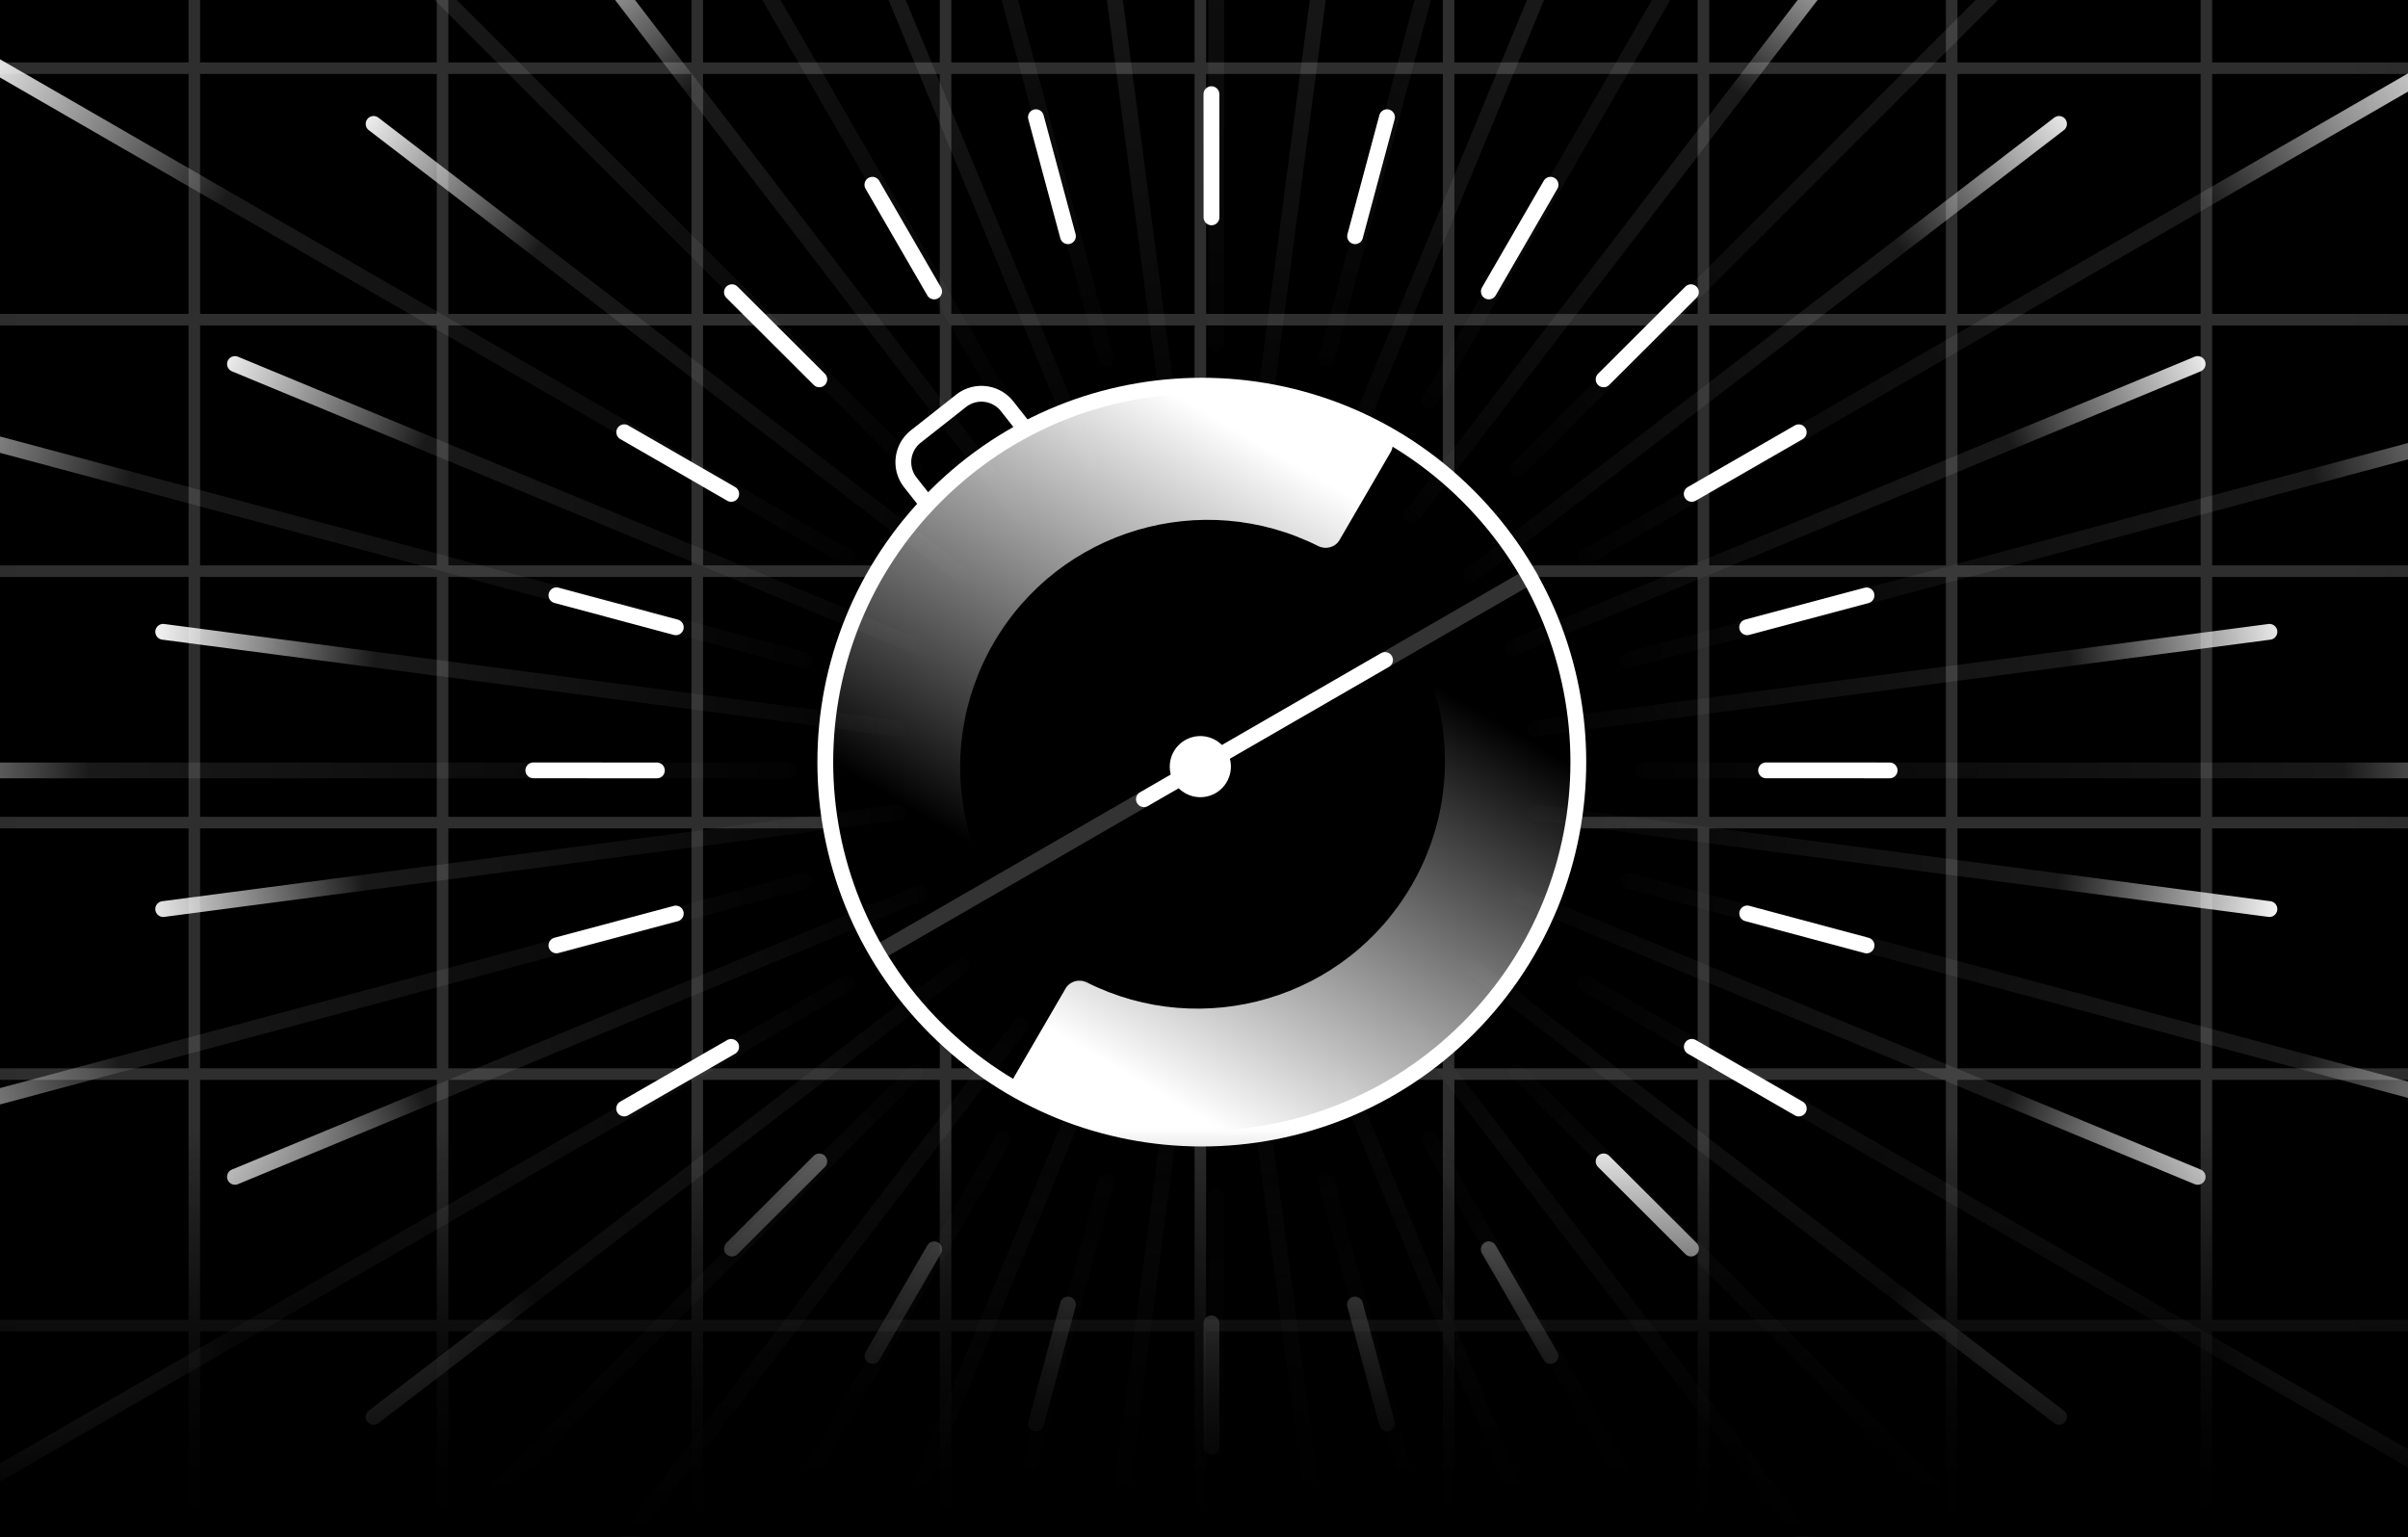
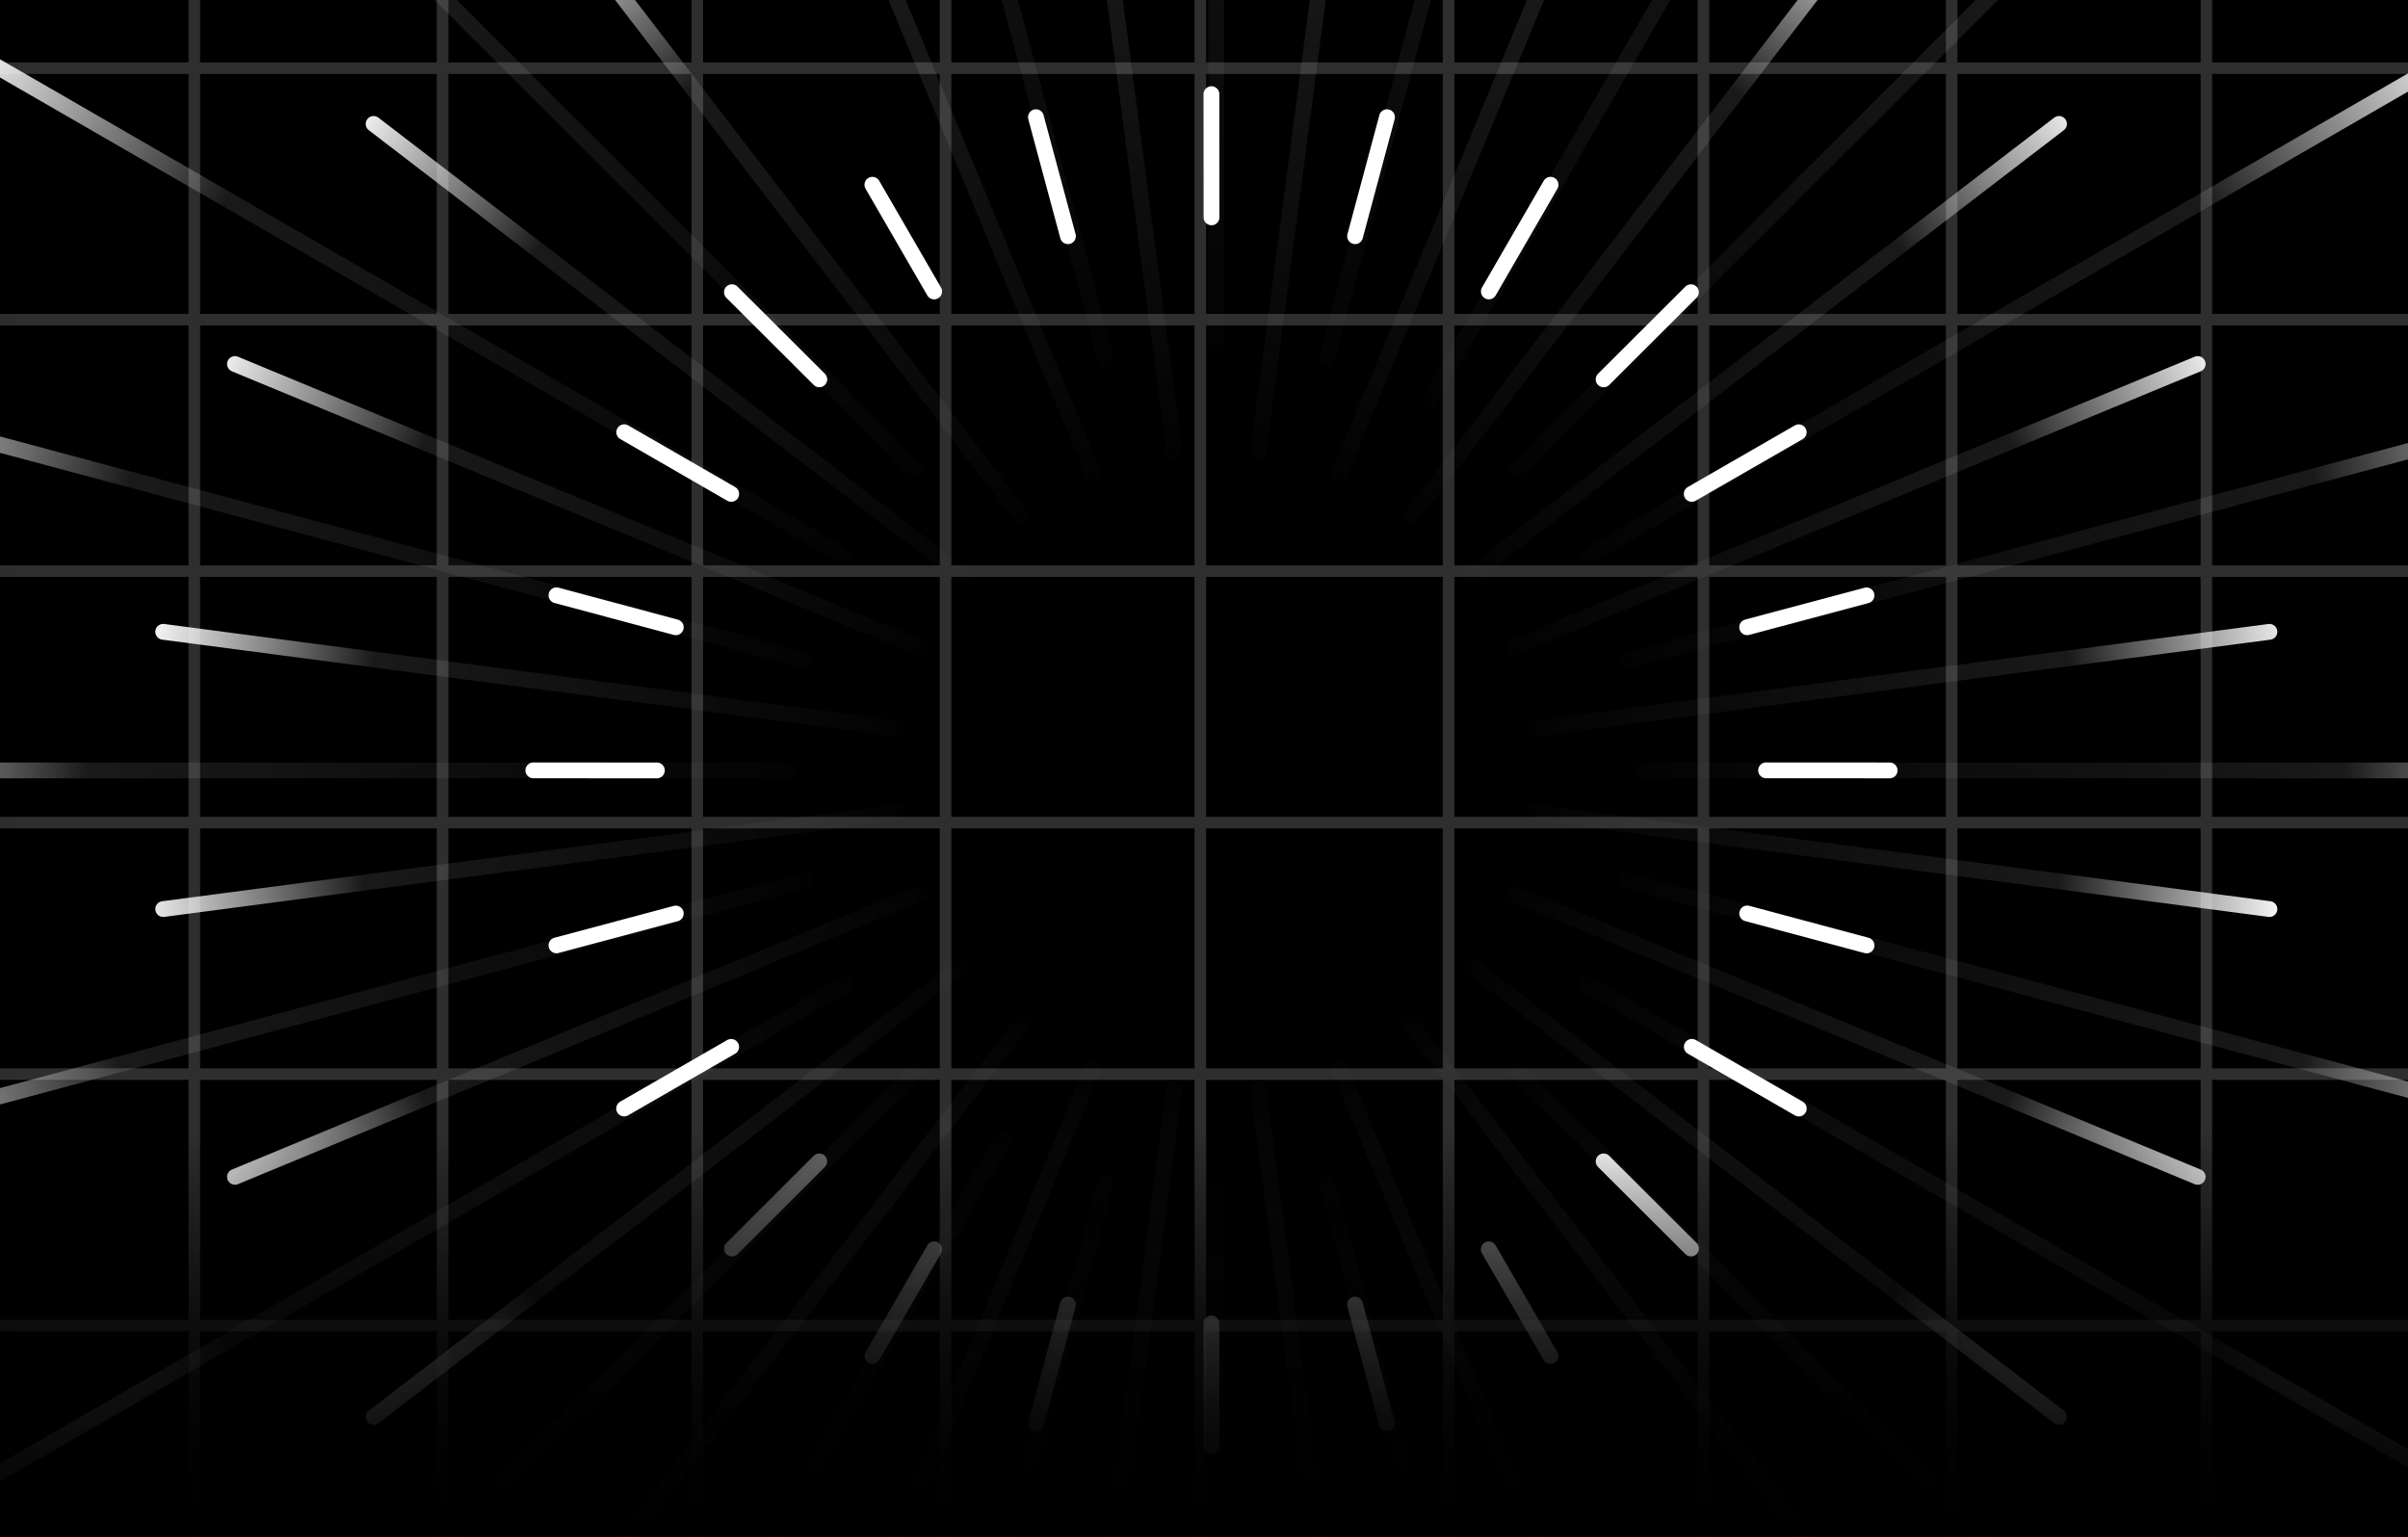
<svg xmlns="http://www.w3.org/2000/svg" width="564" height="360" fill="none">
  <rect width="100%" height="100%" fill="#808080" stroke="none" />
  <g clip-path="url(#a)">
    <path fill="#000" d="M0 0h564v360H0z" />
    <path fill="#000" d="M-38.851-20.723h641.702v401.064H-38.851z" />
-     <path stroke="#fff" stroke-opacity=".15" stroke-width="3" d="M-37.351-19.223h638.702v398.064H-37.351z" />
    <g stroke="#fff" stroke-linecap="round" stroke-width="2.709" opacity=".18">
      <path d="M-72.319 310.53h353.466M-72.319 251.618h353.466M-72.319 192.708h353.466M-72.319 133.797h353.466M-72.319 74.887h353.466M-72.319 15.975h353.466M281.147 427.588V-42.169M221.468 427.588V-42.169M163.317 427.588V-42.169M103.655 427.588V-42.169M45.514 427.588V-42.169M281.147 310.53h353.465M281.147 251.618h353.465M281.147 192.708h353.465M281.147 133.797h353.465M281.147 74.887h353.465M281.147 15.975h353.465M516.783 427.588V-42.169M457.12 427.588V-42.169M398.979 427.588V-42.169M339.291 427.588l-.001-469.757M281.147 427.588V-42.169" />
    </g>
    <path stroke="#fff" stroke-linecap="round" stroke-linejoin="round" stroke-width="3.702" d="m324.866 333.484-7.499-27.879" opacity=".5" />
    <path stroke="#fff" stroke-linecap="round" stroke-linejoin="round" stroke-width="3.702" d="m250.135 55.332-7.499-27.88" />
    <path stroke="#fff" stroke-linecap="round" stroke-linejoin="round" stroke-width="3.702" d="m283.76 338.882-.02-28.862" opacity=".5" />
    <path stroke="#fff" stroke-linecap="round" stroke-linejoin="round" stroke-width="3.702" d="m283.76 50.918-.02-28.862" />
    <path stroke="#fff" stroke-linecap="round" stroke-linejoin="round" stroke-width="3.702" d="m242.659 333.484 7.473-27.881" opacity=".4" />
    <path stroke="#fff" stroke-linecap="round" stroke-linejoin="round" stroke-width="3.702" d="m317.39 55.334 7.473-27.881" />
    <path stroke="#fff" stroke-linecap="round" stroke-linejoin="round" stroke-width="3.702" d="m204.347 317.657 14.458-24.993" opacity=".4" />
    <path stroke="#fff" stroke-linecap="round" stroke-linejoin="round" stroke-width="3.702" d="m348.715 68.275 14.458-24.994" />
    <path stroke="#fff" stroke-linecap="round" stroke-linejoin="round" stroke-width="3.702" d="m171.438 292.486 20.452-20.411" opacity=".4" />
    <path stroke="#fff" stroke-linecap="round" stroke-linejoin="round" stroke-width="3.702" d="m375.597 88.867 20.452-20.412M146.189 259.676l25.062-14.431M396.236 115.697l25.062-14.431M130.33 221.462l27.953-7.455M409.219 146.935l27.954-7.455M124.916 180.466l28.938.013M413.648 180.461l28.939.014M130.33 139.459l27.955 7.488M409.228 213.988l27.955 7.488M146.206 101.253l25.06 14.448M396.253 245.236l25.06 14.449M171.431 68.452l20.466 20.415M375.598 272.071l20.466 20.414M204.328 43.282l14.469 24.995" />
    <path stroke="#fff" stroke-linecap="round" stroke-linejoin="round" stroke-width="3.702" d="m348.693 292.667 14.47 24.995" opacity=".5" />
    <g clip-path="url(#b)">
      <g clip-path="url(#c)">
-         <path fill="#000" d="m240.532 101.071-4.65-5.902a7.667 7.667 0 0 0-10.768-1.277l-10.611 8.36a7.67 7.67 0 0 0-1.277 10.768l4.65 5.902" />
        <path stroke="#fff" stroke-linecap="round" stroke-linejoin="round" stroke-miterlimit="10" stroke-width="3.702" d="m240.532 101.071-4.65-5.902a7.667 7.667 0 0 0-10.768-1.277l-10.611 8.36a7.67 7.67 0 0 0-1.277 10.768l4.65 5.902" />
        <path fill="url(#d)" d="M206.182 222.861c24.165 41.854 77.683 56.195 119.537 32.03s56.195-77.683 32.03-119.537-77.683-56.195-119.537-32.03-56.194 77.683-32.03 119.537" />
        <path fill="#000" d="M206.182 222.861c24.165 41.854 77.683 56.195 119.537 32.03s56.195-77.683 32.03-119.537-77.683-56.195-119.537-32.03-56.194 77.683-32.03 119.537" />
        <path stroke="#fff" stroke-linecap="round" stroke-linejoin="round" stroke-width="3.702" d="m324.403 154.608-56.476 32.606" />
        <path stroke="#fff" stroke-linecap="round" stroke-linejoin="round" stroke-opacity=".2" stroke-width="3.702" d="m358.337 135.019-152.158 87.848" />
        <path fill="url(#e)" d="M237.596 252.178c-1.002 1.725-.416 3.944 1.347 4.877 41.997 22.221 94.417 7.479 118.511-33.967 24.095-41.446 10.964-94.287-29.127-119.788-1.683-1.07-3.902-.481-4.904 1.243l-11.99 20.625c-1.003 1.724-.408 3.927 1.252 5.033 25.262 16.843 33.363 50.668 17.897 77.273s-48.866 36.296-76.002 22.677c-1.783-.894-3.991-.322-4.994 1.403z" />
        <path fill="url(#f)" d="M325.73 105.888c1.002-1.725.416-3.944-1.347-4.877-41.997-22.22-94.417-7.479-118.511 33.967s-10.964 94.287 29.127 119.787c1.683 1.071 3.902.482 4.904-1.243l11.99-20.624c1.003-1.724.408-3.927-1.252-5.034-25.262-16.842-33.363-50.667-17.896-77.272s48.865-36.296 76.001-22.677c1.783.894 3.991.321 4.994-1.403z" />
        <circle cx="281.141" cy="179.592" r="7.162" fill="#fff" transform="rotate(60 281.141 179.592)" />
        <path stroke="#fff" stroke-linecap="round" stroke-linejoin="round" stroke-miterlimit="10" stroke-width="3.702" d="M219.13 240.893c34.44 34.44 90.277 34.44 124.716 0 34.44-34.439 34.44-90.276 0-124.715s-90.276-34.44-124.716 0-34.439 90.276 0 124.715" />
      </g>
    </g>
    <path stroke="url(#g)" stroke-linecap="round" stroke-width="3.702" d="m38.223 212.958 172.031-22.648m149.261-19.651 172.031-22.648" />
    <path stroke="url(#h)" stroke-linecap="round" stroke-width="3.702" d="m189.681 410.326 66.401-160.307m57.613-139.089 66.401-160.308" />
    <path stroke="url(#i)" stroke-linecap="round" stroke-width="3.702" d="m436.337 377.852-105.63-137.659m-91.648-119.439L133.429-16.905" />
    <path stroke="url(#j)" stroke-linecap="round" stroke-width="3.702" d="m55.031 275.69 160.308-66.402m139.089-57.613 80.154-33.2 80.153-33.201" />
    <path stroke="url(#k)" stroke-linecap="round" stroke-width="3.702" d="m87.506 331.936 137.659-105.629m119.439-91.649 68.83-52.815 68.829-52.814" />
    <path stroke="url(#l)" stroke-linecap="round" stroke-width="3.702" d="m252.413 427.136 22.648-172.031m19.651-149.261L317.36-66.187" />
    <path stroke="url(#m)" stroke-linecap="round" stroke-width="3.702" d="M482.261 331.936 344.602 226.307m-119.438-91.649L87.504 29.028" />
    <path stroke="url(#n)" stroke-linecap="round" stroke-width="3.702" d="m317.354 427.136-22.648-172.031m-19.65-149.261L252.407-66.187" />
    <path stroke="url(#o)" stroke-linecap="round" stroke-width="3.702" d="M514.736 275.692 354.429 209.29m-139.09-57.612L55.032 85.276" />
    <path stroke="url(#p)" stroke-linecap="round" stroke-width="3.702" d="M133.431 377.863 239.06 240.204m91.649-119.439L436.338-16.894" />
    <path stroke="url(#q)" stroke-linecap="round" stroke-width="3.702" d="m380.087 410.327-66.401-160.308M256.073 110.93 189.672-49.377" />
    <path stroke="url(#r)" stroke-linecap="round" stroke-width="3.702" d="m531.544 212.956-172.031-22.648m-149.261-19.651-172.03-22.648" />
    <path stroke="url(#s)" stroke-linecap="round" stroke-width="3.702" d="M-45.135 180.486h230.153m199.69 0h230.153" />
    <path stroke="url(#t)" stroke-linecap="round" stroke-width="3.702" d="m119.865 466.259 115.076-199.318m99.845-172.937 115.077-199.318" />
-     <path stroke="url(#u)" stroke-linecap="round" stroke-width="3.702" d="M449.87 466.259 334.794 266.941M234.949 94.004 119.872-105.314" />
    <path stroke="url(#v)" stroke-linecap="round" stroke-width="3.702" d="m-33.901 265.897 222.31-59.568m192.886-51.683 111.155-29.784 111.156-29.784" />
    <path stroke="url(#w)" stroke-linecap="round" stroke-width="3.702" d="M-.927 345.486 198.391 230.41m172.937-99.845 99.659-57.538 99.659-57.539" />
    <path stroke="url(#x)" stroke-linecap="round" stroke-width="3.702" d="m199.463 499.226 59.568-222.31M310.715 84.03l59.568-222.311" />
    <path stroke="url(#y)" stroke-linecap="round" stroke-width="3.702" d="M518.211 413.83 355.468 251.088M214.266 109.885 51.523-52.857" />
    <path stroke="url(#z)" stroke-linecap="round" stroke-width="3.702" d="M284.854 510.471V280.318m0-199.69v-230.153" />
    <path stroke="url(#A)" stroke-linecap="round" stroke-width="3.702" d="M570.652 345.486 371.334 230.41m-172.937-99.845L-.921 15.488" />
    <path stroke="url(#B)" stroke-linecap="round" stroke-width="3.702" d="m51.523 413.83 162.742-162.742m141.202-141.203L518.21-52.857" />
    <path stroke="url(#C)" stroke-linecap="round" stroke-width="3.702" d="m370.279 499.226-59.568-222.31M259.027 84.03l-59.568-222.311" />
    <path stroke="url(#D)" stroke-linecap="round" stroke-width="3.702" d="M603.61 265.897 381.3 206.329m-192.886-51.683-222.31-59.568" />
    <path fill="url(#E)" d="M0 0h1066.21v152.06H0z" opacity=".6" transform="scale(1 -1)rotate(-32.766 634.419 -147.21)" />
    <path fill="url(#F)" d="M6.882 62.476h399.997v329.998H6.882z" transform="rotate(90 6.882 62.476)" />
-     <path fill="url(#G)" d="M548.883 379.274H948.88v329.998H548.883z" transform="rotate(-90 548.883 379.274)" />
    <path fill="url(#H)" d="M-321.102 296.474h1199.99v165.999h-1199.99z" opacity=".8" />
    <path fill="url(#I)" d="M-104.984 265.141h772.261V380.34h-772.261z" />
    <path fill="url(#J)" d="M-87 264h738v96H-87z" />
  </g>
  <defs>
    <radialGradient id="d" cx="0" cy="0" r="1" gradientTransform="rotate(150 116.987 127.33)scale(87.507)" gradientUnits="userSpaceOnUse">
      <stop stop-color="#898989" stop-opacity="0" />
      <stop offset="1" />
    </radialGradient>
    <radialGradient id="g" cx="0" cy="0" r="1" gradientTransform="rotate(81.447 37.614 255.708)scale(3466.35 254.693)" gradientUnits="userSpaceOnUse">
      <stop offset=".245" stop-color="#fff" stop-opacity="0" />
      <stop offset=".786" stop-color="#fff" stop-opacity=".1" />
      <stop offset="1" stop-color="#fff" />
    </radialGradient>
    <radialGradient id="h" cx="0" cy="0" r="1" gradientTransform="rotate(21.447 -334.044 842.399)scale(3466.35 254.693)" gradientUnits="userSpaceOnUse">
      <stop offset=".245" stop-color="#fff" stop-opacity="0" />
      <stop offset=".786" stop-color="#fff" stop-opacity=".1" />
      <stop offset="1" stop-color="#fff" />
    </radialGradient>
    <radialGradient id="i" cx="0" cy="0" r="1" gradientTransform="rotate(-38.553 400.458 -317.051)scale(3466.35 254.693)" gradientUnits="userSpaceOnUse">
      <stop offset=".245" stop-color="#fff" stop-opacity="0" />
      <stop offset=".786" stop-color="#fff" stop-opacity=".1" />
      <stop offset="1" stop-color="#fff" />
    </radialGradient>
    <radialGradient id="j" cx="0" cy="0" r="1" gradientTransform="rotate(66.447 4.663 307.718)scale(3466.35 254.693)" gradientUnits="userSpaceOnUse">
      <stop offset=".245" stop-color="#fff" stop-opacity="0" />
      <stop offset=".786" stop-color="#fff" stop-opacity=".1" />
      <stop offset="1" stop-color="#fff" />
    </radialGradient>
    <radialGradient id="k" cx="0" cy="0" r="1" gradientTransform="matrix(2160.348 2710.808 -199.179 158.733 284.885 180.482)" gradientUnits="userSpaceOnUse">
      <stop offset=".245" stop-color="#fff" stop-opacity="0" />
      <stop offset=".786" stop-color="#fff" stop-opacity=".1" />
      <stop offset="1" stop-color="#fff" />
    </radialGradient>
    <radialGradient id="l" cx="0" cy="0" r="1" gradientTransform="matrix(3444.427 389.234 -28.599 253.082 284.887 180.474)" gradientUnits="userSpaceOnUse">
      <stop offset=".245" stop-color="#fff" stop-opacity="0" />
      <stop offset=".786" stop-color="#fff" stop-opacity=".1" />
      <stop offset="1" stop-color="#fff" />
    </radialGradient>
    <radialGradient id="m" cx="0" cy="0" r="1" gradientTransform="matrix(2059.3 -2788.345 204.876 151.309 284.883 180.483)" gradientUnits="userSpaceOnUse">
      <stop offset=".245" stop-color="#fff" stop-opacity="0" />
      <stop offset=".786" stop-color="#fff" stop-opacity=".1" />
      <stop offset="1" stop-color="#fff" />
    </radialGradient>
    <radialGradient id="n" cx="0" cy="0" r="1" gradientTransform="rotate(-8.553 1349.216 -1814.677)scale(3466.35 254.693)" gradientUnits="userSpaceOnUse">
      <stop offset=".245" stop-color="#fff" stop-opacity="0" />
      <stop offset=".786" stop-color="#fff" stop-opacity=".1" />
      <stop offset="1" stop-color="#fff" />
    </radialGradient>
    <radialGradient id="o" cx="0" cy="0" r="1" gradientTransform="rotate(-68.553 274.85 -118.755)scale(3466.35 254.693)" gradientUnits="userSpaceOnUse">
      <stop offset=".245" stop-color="#fff" stop-opacity="0" />
      <stop offset=".786" stop-color="#fff" stop-opacity=".1" />
      <stop offset="1" stop-color="#fff" />
    </radialGradient>
    <radialGradient id="p" cx="0" cy="0" r="1" gradientTransform="matrix(2788.345 2059.3 -151.309 204.876 284.884 180.485)" gradientUnits="userSpaceOnUse">
      <stop offset=".245" stop-color="#fff" stop-opacity="0" />
      <stop offset=".786" stop-color="#fff" stop-opacity=".1" />
      <stop offset="1" stop-color="#fff" />
    </radialGradient>
    <radialGradient id="q" cx="0" cy="0" r="1" gradientTransform="rotate(-23.553 575.275 -592.993)scale(3466.35 254.693)" gradientUnits="userSpaceOnUse">
      <stop offset=".245" stop-color="#fff" stop-opacity="0" />
      <stop offset=".786" stop-color="#fff" stop-opacity=".1" />
      <stop offset="1" stop-color="#fff" />
    </radialGradient>
    <radialGradient id="r" cx="0" cy="0" r="1" gradientTransform="rotate(-83.553 243.454 -69.204)scale(3466.35 254.693)" gradientUnits="userSpaceOnUse">
      <stop offset=".245" stop-color="#fff" stop-opacity="0" />
      <stop offset=".786" stop-color="#fff" stop-opacity=".1" />
      <stop offset="1" stop-color="#fff" />
    </radialGradient>
    <radialGradient id="s" cx="0" cy="0" r="1" gradientTransform="rotate(88.604 49.962 236.188)scale(3466.79 337.785)" gradientUnits="userSpaceOnUse">
      <stop offset=".245" stop-color="#fff" stop-opacity="0" />
      <stop offset=".786" stop-color="#fff" stop-opacity=".1" />
      <stop offset="1" stop-color="#fff" />
    </radialGradient>
    <radialGradient id="t" cx="0" cy="0" r="1" gradientTransform="matrix(3043.673 1659.726 -161.715 296.559 284.864 180.473)" gradientUnits="userSpaceOnUse">
      <stop offset=".245" stop-color="#fff" stop-opacity="0" />
      <stop offset=".786" stop-color="#fff" stop-opacity=".1" />
      <stop offset="1" stop-color="#fff" />
    </radialGradient>
    <radialGradient id="u" cx="0" cy="0" r="1" gradientTransform="rotate(-31.396 463.503 -416.558)scale(3466.79 337.785)" gradientUnits="userSpaceOnUse">
      <stop offset=".245" stop-color="#fff" stop-opacity="0" />
      <stop offset=".786" stop-color="#fff" stop-opacity=".1" />
      <stop offset="1" stop-color="#fff" />
    </radialGradient>
    <radialGradient id="v" cx="0" cy="0" r="1" gradientTransform="matrix(978.598 3325.805 -324.048 95.349 284.852 180.488)" gradientUnits="userSpaceOnUse">
      <stop offset=".245" stop-color="#fff" stop-opacity="0" />
      <stop offset=".786" stop-color="#fff" stop-opacity=".1" />
      <stop offset="1" stop-color="#fff" />
    </radialGradient>
    <radialGradient id="w" cx="0" cy="0" r="1" gradientTransform="matrix(1806.035 2959.201 -288.328 175.97 284.86 180.487)" gradientUnits="userSpaceOnUse">
      <stop offset=".245" stop-color="#fff" stop-opacity="0" />
      <stop offset=".786" stop-color="#fff" stop-opacity=".1" />
      <stop offset="1" stop-color="#fff" />
    </radialGradient>
    <radialGradient id="x" cx="0" cy="0" r="1" gradientTransform="matrix(3369.531 815.412 -79.449 328.309 284.873 180.473)" gradientUnits="userSpaceOnUse">
      <stop offset=".245" stop-color="#fff" stop-opacity="0" />
      <stop offset=".786" stop-color="#fff" stop-opacity=".1" />
      <stop offset="1" stop-color="#fff" />
    </radialGradient>
    <radialGradient id="y" cx="0" cy="0" r="1" gradientTransform="matrix(2390.933 -2510.393 244.599 232.959 284.867 180.486)" gradientUnits="userSpaceOnUse">
      <stop offset=".245" stop-color="#fff" stop-opacity="0" />
      <stop offset=".786" stop-color="#fff" stop-opacity=".1" />
      <stop offset="1" stop-color="#fff" />
    </radialGradient>
    <radialGradient id="z" cx="0" cy="0" r="1" gradientTransform="matrix(3465.761 -84.471 8.23 337.685 284.854 180.473)" gradientUnits="userSpaceOnUse">
      <stop offset=".245" stop-color="#fff" stop-opacity="0" />
      <stop offset=".786" stop-color="#fff" stop-opacity=".1" />
      <stop offset="1" stop-color="#fff" />
    </radialGradient>
    <radialGradient id="A" cx="0" cy="0" r="1" gradientTransform="rotate(-61.396 294.431 -149.658)scale(3466.79 337.785)" gradientUnits="userSpaceOnUse">
      <stop offset=".245" stop-color="#fff" stop-opacity="0" />
      <stop offset=".786" stop-color="#fff" stop-opacity=".1" />
      <stop offset="1" stop-color="#fff" />
    </radialGradient>
    <radialGradient id="B" cx="0" cy="0" r="1" gradientTransform="matrix(2510.393 2390.933 -232.959 244.599 284.866 180.486)" gradientUnits="userSpaceOnUse">
      <stop offset=".245" stop-color="#fff" stop-opacity="0" />
      <stop offset=".786" stop-color="#fff" stop-opacity=".1" />
      <stop offset="1" stop-color="#fff" />
    </radialGradient>
    <radialGradient id="C" cx="0" cy="0" r="1" gradientTransform="matrix(3325.805 -978.598 95.349 324.048 284.869 180.473)" gradientUnits="userSpaceOnUse">
      <stop offset=".245" stop-color="#fff" stop-opacity="0" />
      <stop offset=".786" stop-color="#fff" stop-opacity=".1" />
      <stop offset="1" stop-color="#fff" />
    </radialGradient>
    <radialGradient id="D" cx="0" cy="0" r="1" gradientTransform="matrix(815.412 -3369.531 328.309 79.449 284.857 180.488)" gradientUnits="userSpaceOnUse">
      <stop offset=".245" stop-color="#fff" stop-opacity="0" />
      <stop offset=".786" stop-color="#fff" stop-opacity=".1" />
      <stop offset="1" stop-color="#fff" />
    </radialGradient>
    <linearGradient id="e" x1="339.329" x2="262.358" y1="122.982" y2="255.384" gradientUnits="userSpaceOnUse">
      <stop offset=".222" stop-color="#fff" stop-opacity="0" />
      <stop offset=".974" stop-color="#fff" />
    </linearGradient>
    <linearGradient id="f" x1="223.997" x2="300.968" y1="235.084" y2="102.681" gradientUnits="userSpaceOnUse">
      <stop offset=".222" stop-color="#fff" stop-opacity="0" />
      <stop offset=".974" stop-color="#fff" />
    </linearGradient>
    <linearGradient id="E" x1="533.103" x2="533.103" y1="0" y2="152.06" gradientUnits="userSpaceOnUse">
      <stop stop-color="#fff" />
      <stop offset="1" stop-color="#fff" stop-opacity="0" />
    </linearGradient>
    <linearGradient id="F" x1="206.88" x2="206.88" y1="62.476" y2="392.474" gradientUnits="userSpaceOnUse">
      <stop stop-opacity="0" />
      <stop offset=".935" />
    </linearGradient>
    <linearGradient id="G" x1="748.882" x2="748.882" y1="379.274" y2="709.271" gradientUnits="userSpaceOnUse">
      <stop stop-opacity="0" />
      <stop offset=".935" />
    </linearGradient>
    <linearGradient id="H" x1="278.894" x2="278.894" y1="296.474" y2="408.524" gradientUnits="userSpaceOnUse">
      <stop stop-opacity="0" />
      <stop offset="1" />
    </linearGradient>
    <linearGradient id="I" x1="281.147" x2="281.147" y1="265.141" y2="380.34" gradientUnits="userSpaceOnUse">
      <stop stop-opacity="0" />
      <stop offset="1" />
    </linearGradient>
    <linearGradient id="J" x1="282" x2="282" y1="264" y2="360" gradientUnits="userSpaceOnUse">
      <stop stop-opacity="0" />
      <stop offset="1" />
    </linearGradient>
    <clipPath id="a">
      <path fill="#fff" d="M0 0h564v360H0z" />
    </clipPath>
    <clipPath id="b">
      <path fill="#fff" d="m246.348 27.453 186.098 107.443-107.444 186.098-186.097-107.443z" />
    </clipPath>
    <clipPath id="c">
-       <path fill="#fff" d="m249.897 35.756 170.459 98.414-100.22 173.587-170.46-98.415z" />
-     </clipPath>
+       </clipPath>
  </defs>
</svg>